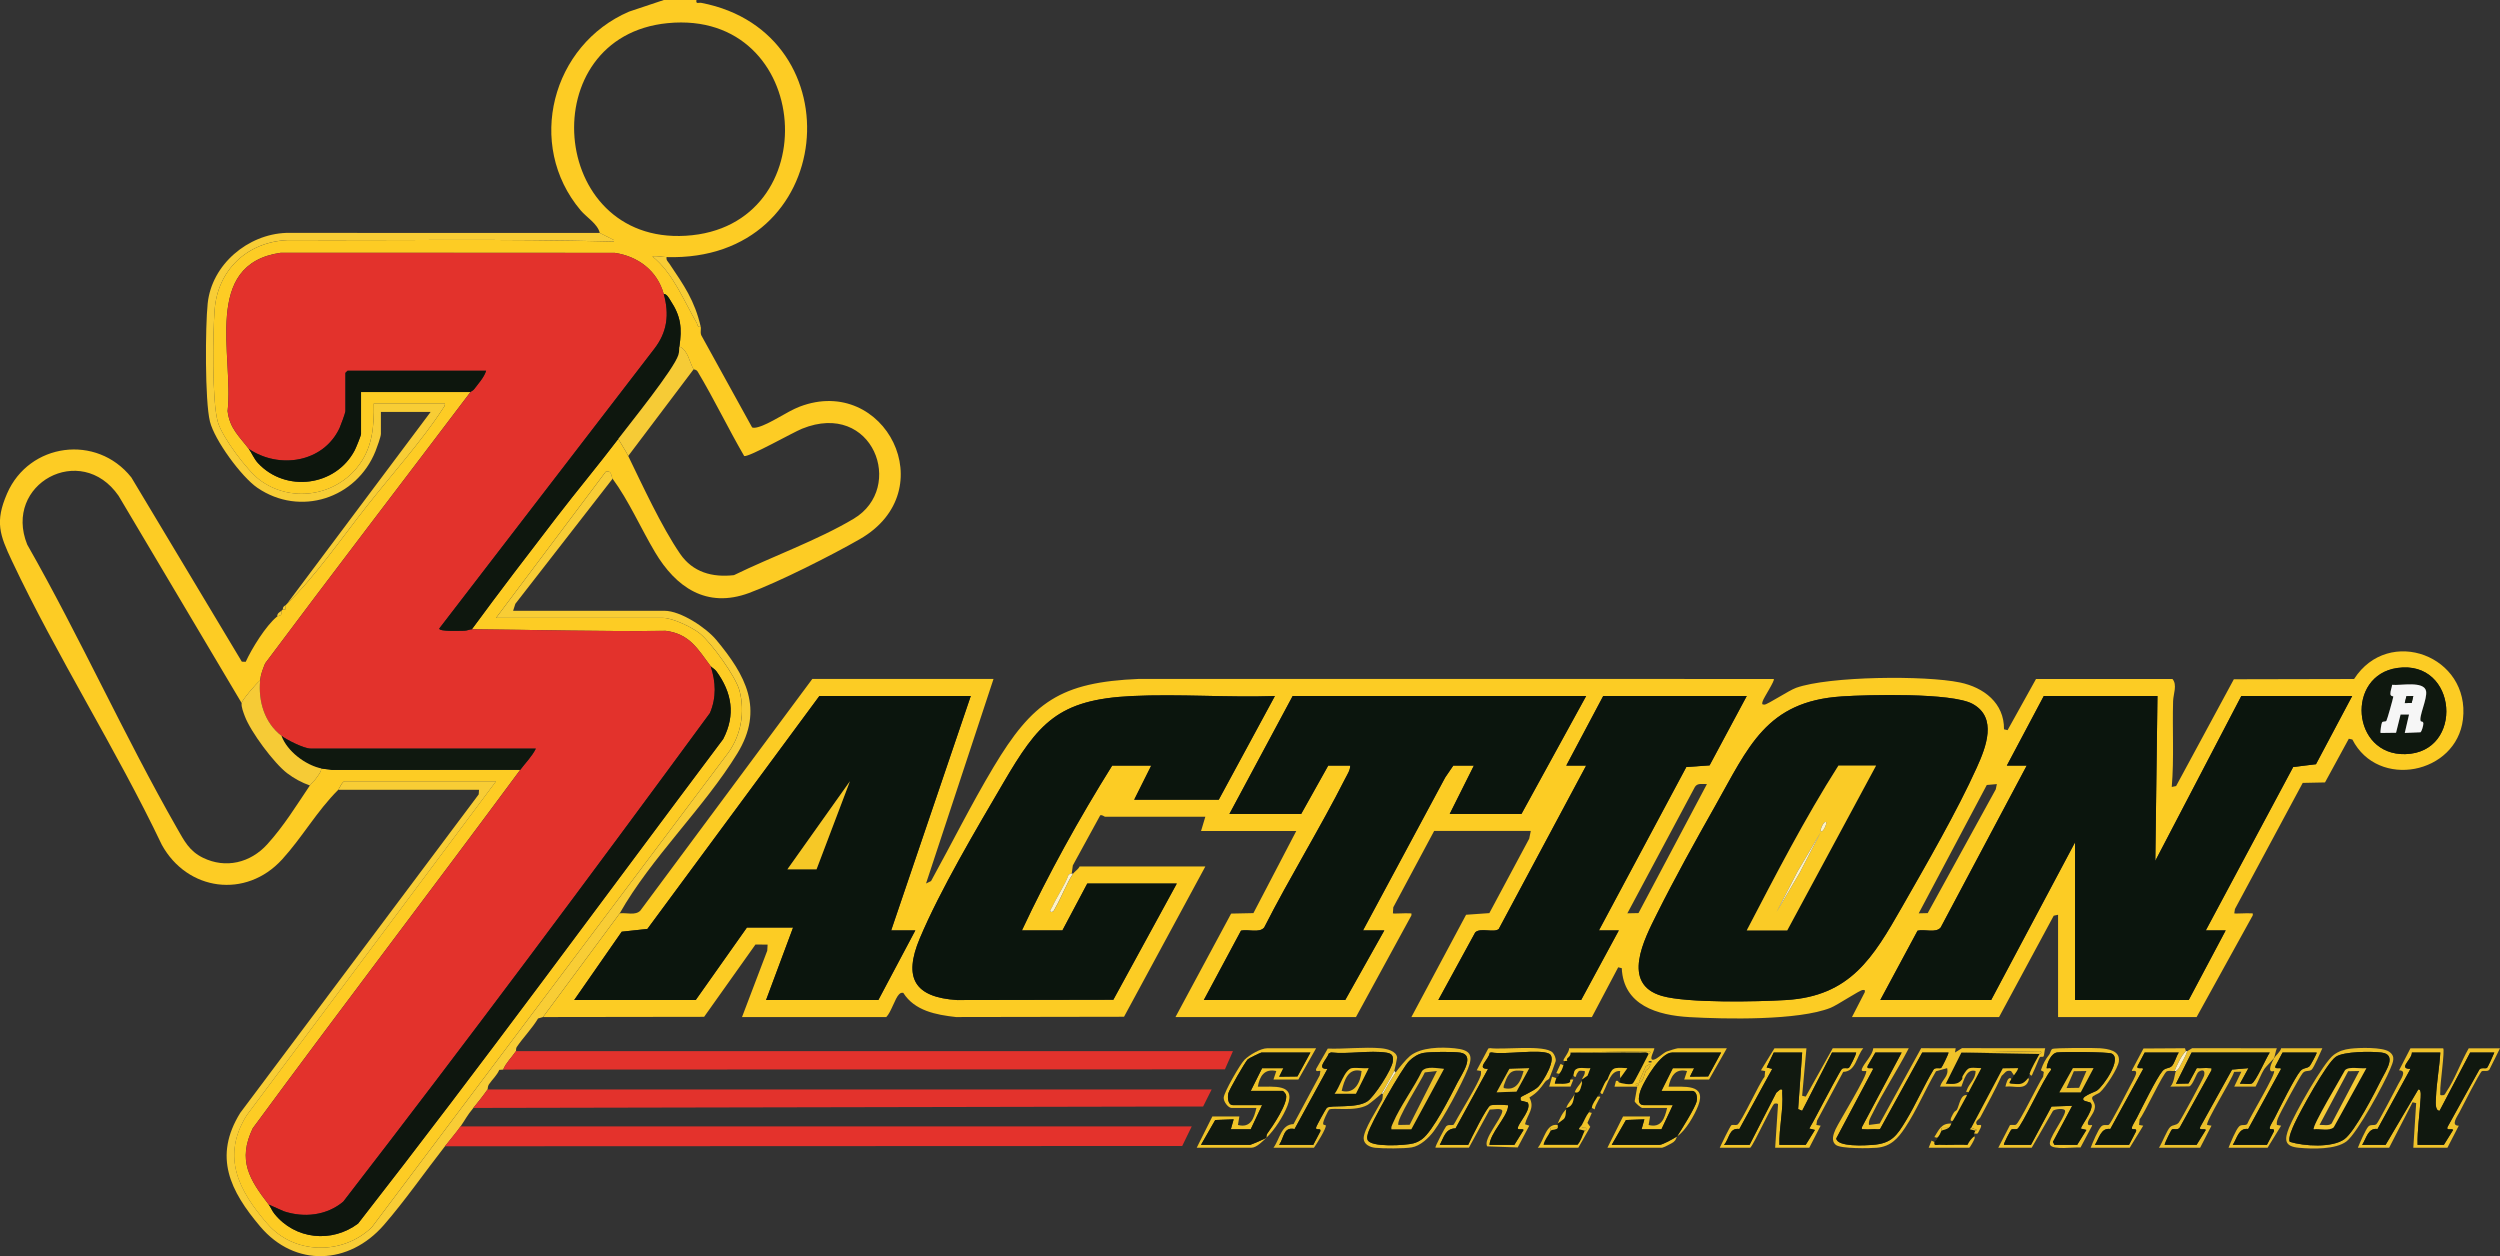
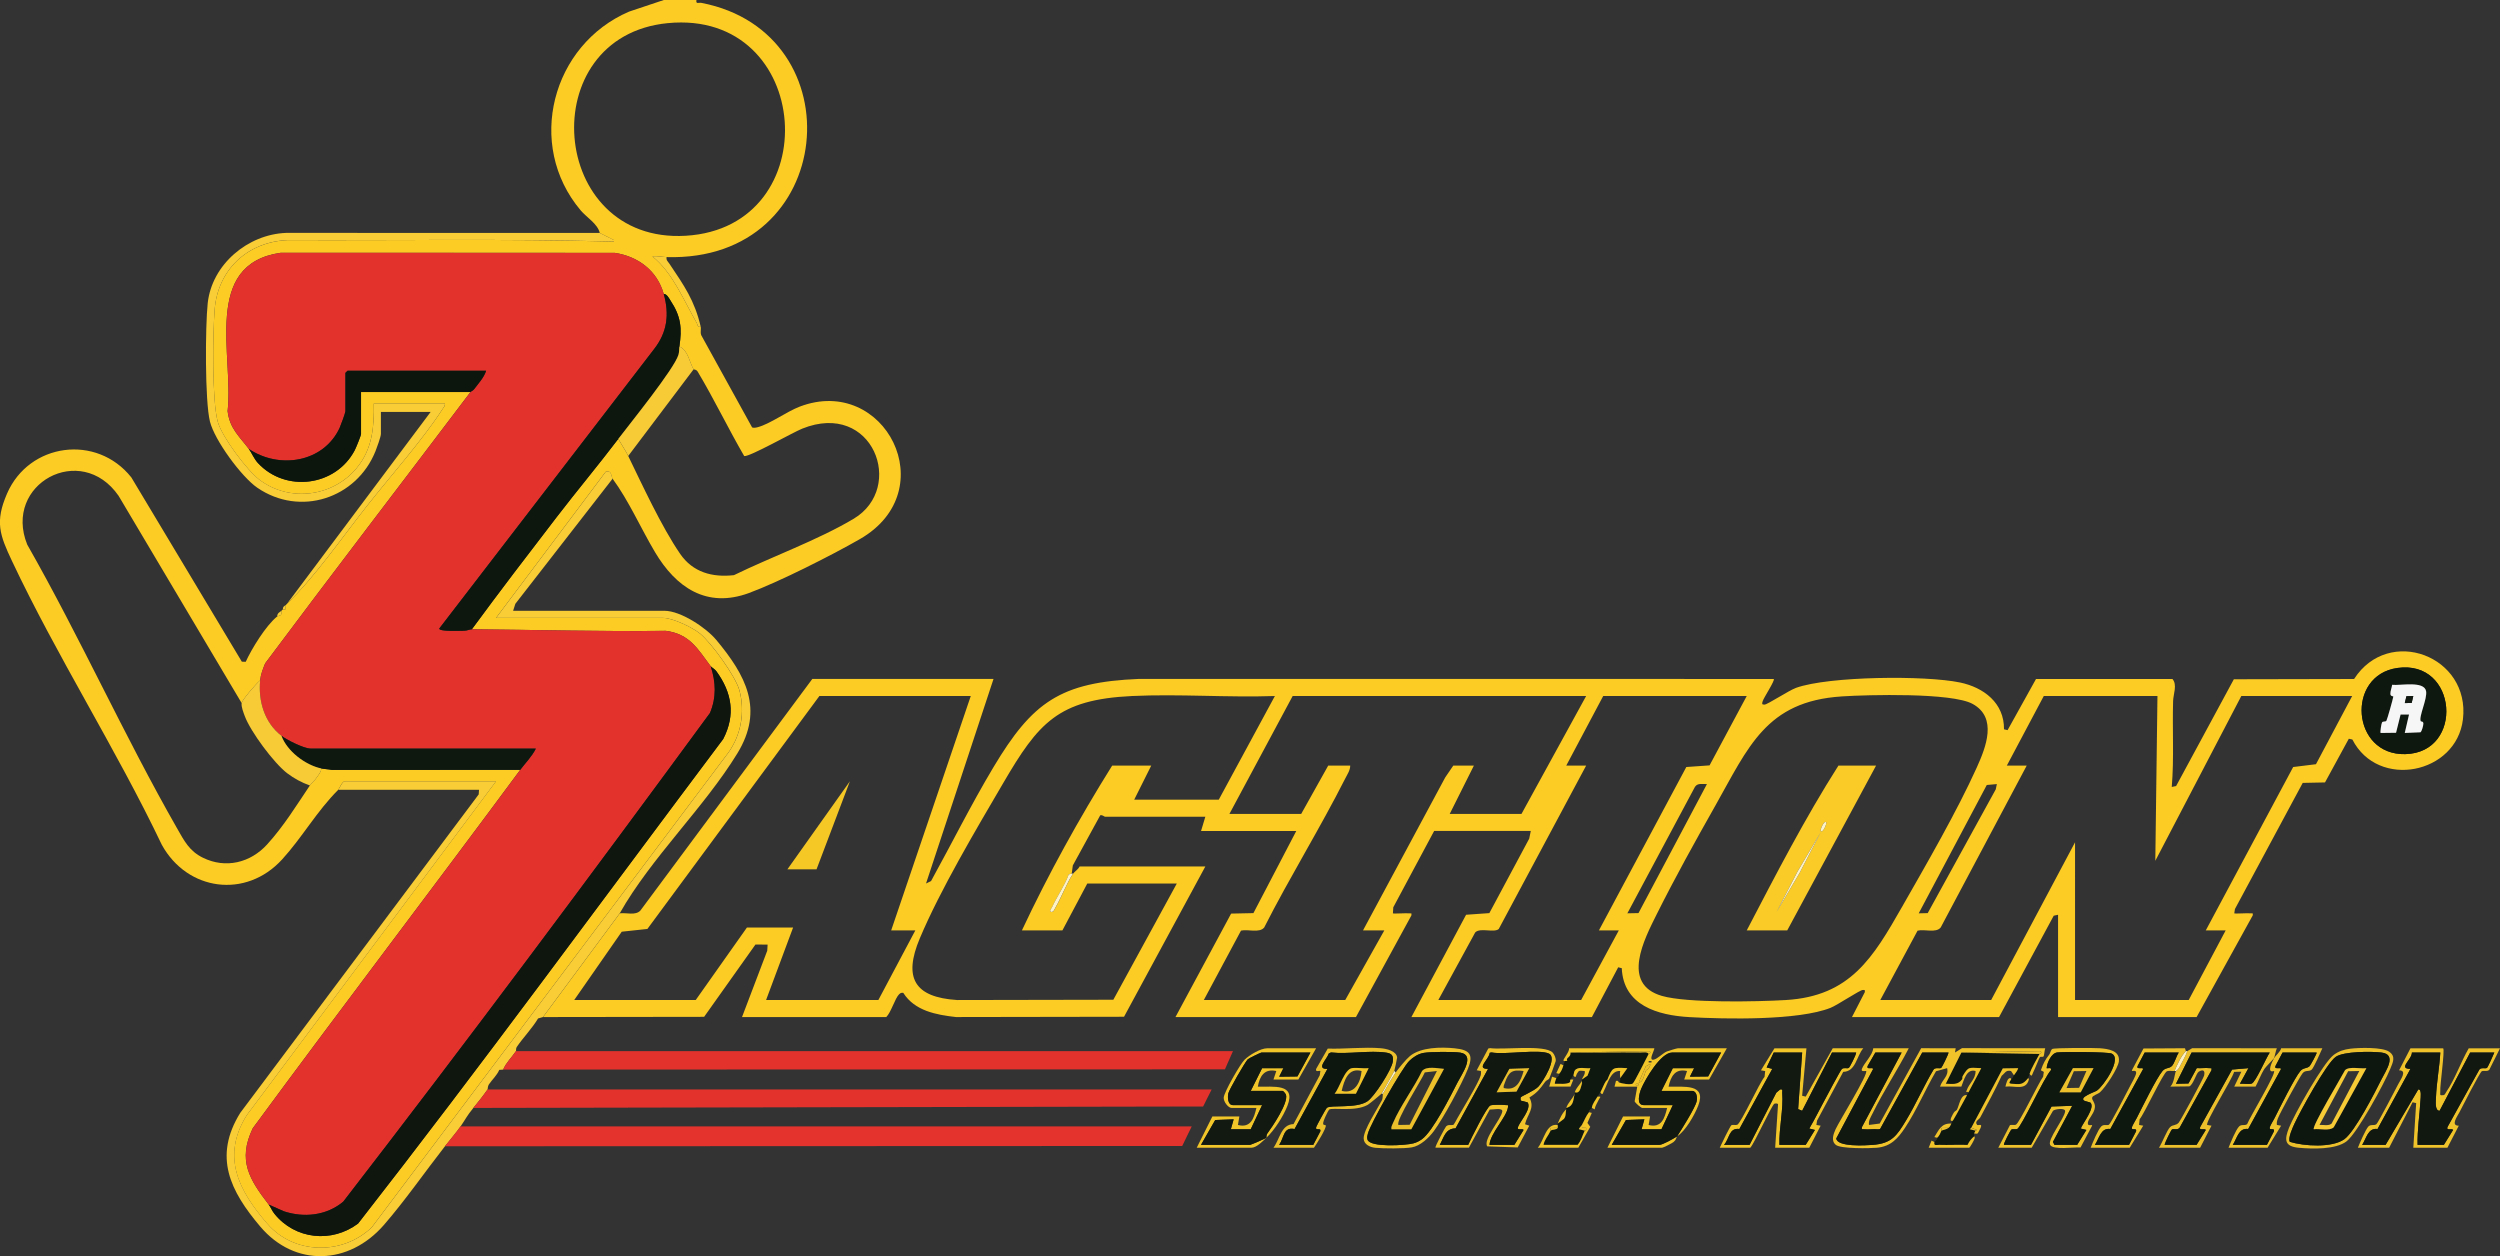
<svg xmlns="http://www.w3.org/2000/svg" id="Laag_1" version="1.1" viewBox="0 0 1758.04 883.34">
  <rect x="0" y="0" width="1758.04" height="883.34" fill="#333333" stroke="none" />
  <defs>
    <style>.st0{fill:#facb26}.st1{fill:#0e170e}.st2{fill:#fccc24}.st3{fill:#f6f6f6}.st4{fill:#fef2c7}.st5{fill:#ebc02b}.st6{fill:#e3322c}.st7{fill:#f2c528}.st8{fill:#eec22a}.st9{fill:#0f180f}.st10{fill:#0d160d}.st11{fill:#0b150d}.st12{fill:#f6cb36}.st13{fill:#f6c826}.st14{fill:#f8cd35}.st15{fill:#0e160e}.st16{fill:#111910}.st17{fill:#0e170f}.st18{fill:#f0c32a}.st19{fill:#fdcc24}.st20{fill:#e4322c}.st21{fill:#10180f}</style>
  </defs>
  <g id="_x36_KvlGM.tif">
    <g>
      <path d="M489.76 0c-.58 3.19 1.6 1.66 3.43 2.01 109.12 21.05 95.85 182.38-24.42 178.78-3.39-.1-6.7-1-9.99-.5 14.43 11.63 21.91 30.83 31.17 46.81.77 1.33.31 3.19 2.8 2.64.43 1.83-.64 4.71.78 6.72l35.34 64.05c.97.61 2.92.19 4.07-.12 8.61-2.3 20.38-11.01 29.5-14.47 59.73-22.67 101.66 59.04 42.26 93.18-19.77 11.36-56.98 30.16-77.99 37.92-29.87 11.03-51.42-4.02-66.12-28.78-10.17-17.12-18.41-36.12-29.81-51.61-1.07-1.46-.48-6.23-4.87-4.85l-77.09 102.74h117.43c6.71 0 20.58 6.65 25.96 11.01 7.98 6.45 25.21 30.24 27.8 40.14 3.94 15.02 1.17 31.04-7.88 43.66L261.41 863.09c-20.59 19.71-54.61 19.27-73.48-2.57-20.05-23.22-32.65-47.14-14.43-76.3L348.81 549.4H242.37c-1.65 0-4.12 5.61-4.5 5.99-14.94 14.84-25.31 33.44-39.47 48.96-25.48 27.93-66.78 22.2-84.64-10.33C81.68 526.75 40.15 461.74 8.47 394.59c-8.73-18.5-12.12-27.64-3.51-47.5 15.48-35.68 63-42.06 87.4-11.37l77.7 129.58 2.74.09c4.28-9.36 14.18-25.47 22.09-31.86.88-.71 3.83 0 3-4 .35-.28.62-.72 1-1 .22-.16 1.48.34 1.88-.1l.12-2.89c.33-.25.67-.68 1-1 19.36-18.63 38.5-46.32 55.93-68.46s39.32-46.6 53.43-68.47c.79-1.23 1.87-2.26 1.58-3.91h-49.97c.33 16.73-1.05 32.17-12.02 45.42-16.8 20.28-47.08 24.22-68.26 8.35-8.84-6.63-26.29-30.03-29.36-40.57-4.27-14.66-3.56-61.92-2.33-78.66 2.1-28.58 23.09-48.17 51.52-49.4 75.93.35 152.05-.97 227.85 1.02 1.12.03 1.76.3 1.51-1.02l-9.99-5.01c-1.52-6.49-9.24-10.9-13.5-15.97-38.81-46.1-20.2-116.41 34.13-139.71L466.75.02h22.99Zm-20.2 16.27c-95.04 9.25-84.02 155.3 12.69 149.52 99.98-5.97 89.7-159.49-12.69-149.52ZM174.93 315.64c2.1 2.78 3.6 6.88 6.49 10 19.45 20.95 54.7 16.38 68.01-8.96.86-1.64 4.46-10.39 4.46-11.53v-29.47h76.96c-48.08 63.57-96.72 126.94-144.4 190.8-1.58 3.95-3.11 7.66-3.52 11.97-2.59 2.03-12.65 13.67-12.99 15.98L83.4 348.68c-26.47-38.26-81.39-8.36-64.27 34.26 37.1 65.11 68.18 134.42 105.31 199.41 5 8.75 8.57 16.05 18.18 20.78 16.11 7.93 33.49 3.6 45.27-9.35S208.7 566 217.9 552.36c.94-1.39 3.21-3.32 4.43-5.08s3.71-4.65 3.56-6.9c2.24.48 5.11.52 7.46 1.04l132.46-.04c-62.32 84.27-125.98 167.58-188.08 252.03-10.9 22.64-2.21 36.18 11.18 53.62 1.38 1.79 2.38 4.42 4.02 6.47 14.55 18.15 40.33 20.82 58.86 6.93 87.34-111.96 171.42-227.01 256.75-340.72 8.86-17.03 6.13-32.73-4.83-47.73-1.15-1.57-3.3-2.62-3.98-3.52-8.92-11.86-14.62-22.68-31.59-24.86-45.39.61-91.23-.74-136.32-1.11 19.47-26.54 39.51-52.71 59.57-78.81 14.21-18.49 29.27-36.5 43.37-55.04 2.14 3.83 5.11 8.11 7 11.99 9.99 20.56 23.63 50.1 36.54 68.86 8.89 12.92 22.54 16.71 37.83 14.96 26.44-12.93 59.15-24.7 84.23-39.68 36.56-21.84 13.51-83.45-36.35-63.29-6.5 2.63-37.08 19.98-40.67 19.23-11.33-19.51-21.16-40.06-32.75-59.42-.94-1.58-2.78-1.45-2.86-1.59-2.76-4.55-3.99-13.77-9.99-15.98 1.93-12.92 1.14-21.17-6.19-32.27-1.02-1.54-2.62-4.93-4.8-4.69-4.55-16.34-17.92-26.47-34.49-28.96l-234.89-.05c-55.44 8.04-32.92 72.65-37.34 111.3 1.42 12.21 8.26 17.8 14.88 26.58Z" class="st19" />
      <path d="M435.79 642.27c4.69-.63 11.05 1.76 14.54-1.95l120.89-162.86h127.43l-47.46 143.85 3.54-1.73c14.62-26.53 28.22-53.85 43.76-79.86 27.58-46.17 47.17-60.01 102.57-62.3l446.28.05c1.05.93-7.14 13.24-7.81 15.67-.47 1.7-.75 2.45 1.34 2.35 2.21-.11 17.13-10 22.19-11.8 23.15-8.25 90.91-8.83 115.25-3.75 16.71 3.48 31.17 14.48 30.93 32.91l2.52.61 19.99-35.98h95.95c3.55 4.01.6 10.68.46 15.44-.59 20.16.74 40.42-.95 60.48l3.06-.63 40.6-75.1 84.55-.18c24.43-37.86 81.83-16.14 76.56 28.34-4.56 38.53-59.78 49.5-77.76 14.21l-2.5-.54-16.74 30.72-15.67.33-47.67 88.7-.46 3.03c.41.4 9.47-.27 11.51 0 1.38.18 1.74-.55 1.46 1.47l-39.45 71.45h-97.44v-71.92l-3.05.66-38.43 71.26h-103.44l9.01-17.48c.2-1.65.04-1.63-1.53-1.53-2.08.12-17.71 10.59-22.48 12.51-22.55 9.04-74.18 8.02-99.47 6.55-22.2-1.29-46.28-8.19-47.42-34.4l-2.51-.63-18.49 34.98H992.52l38.46-71.93 16.35-1.15 28.04-52.38 1.1-5.39h-67.96l-28.74 53.69-.25 4.24c.4.41 9.47-.27 11.52 0 1.39.18 1.73-.55 1.47 1.48l-38.97 71.44H826.61l39.14-72.75 15.67-.33 30.14-57.77H844.6l3-9.99h-70.46c-.55 0-2.15-1.62-3.46-.98l-19.26 35.22-.77 5.72-2.08.62c-2.97 8.14-8.14 15.22-11.74 23.02-.42.92-2.17 2.58-.66 3.34 1.84.15 2.29-1.75 3.02-2.98 4.14-7.03 8.16-17.8 12.47-24 1.03-1.49 3.6-2.96 4.5-4.99h88.45L790.44 715l-118.22.2c-13.89-1.57-28.99-4.32-37.03-17.02-1.41-.19-1.99.12-2.96 1.05-2.79 2.68-5.66 12.77-8.99 15.98H521.8l17.75-46.69.24-4.25-8.53-.08-36.11 50.86-113.27.16 53.97-72.92Zm1250.05-172.54c-36.29 5.2-32.27 61.52 5.58 60.59 41.67-1.02 36.92-66.69-5.58-60.59ZM682.65 489.45H576.21l-120.95 163.8-18.04 1.94-33.41 48.02h85.45l35.98-50.94h32.48l-18.99 50.94h78.96l25.99-48.94h-16.99l55.97-164.81ZM827.56 621.3H764.6l-17.49 32.96h-28.48c18.71-39.86 40.14-78.53 63.46-115.87h27.48l-11.99 23.97h59.47l39.47-72.91c-33.16 1.15-67.38-1.56-100.43 0-52.21 2.48-65.91 19-90.63 61.25-19.06 32.57-44.23 74.95-58.65 109.19-11.68 27.74-3.84 41.44 26.3 43.35l109.81-.21 44.64-81.74Zm287.84-131.85H909.02l-44.47 82.91h50.47l18.99-33.96h15.49c.02 3.18-2.04 6.18-3.48 9.01-17.93 35.43-39.04 69.4-57.02 104.83-3.37 4.09-11.45 1.03-16.3 2.19l-26.14 48.78H946l27.48-48.94h-14.99l57.8-107.55 5.67-8.32h14.49l-16.99 33.96h50.47l45.47-82.91Zm112.94 0H1127.4l-25.99 48.94h13.99l-61.45 114.88c-3.28 2.94-13.01-1.18-16.56 2.43l-25.93 47.5h100.44l26.48-48.94h-13.99l61.45-114.88 16.35-1.15 26.14-48.78Zm66.75.29c-53.15 3.43-65.54 35.59-88.92 76.95-13.75 24.32-28.54 50.99-40.98 75.91-8.89 17.82-25.55 49.36 3.52 57.75 17.82 5.14 67.13 4.08 87.14 2.89 45.33-2.7 61.31-29.79 81.58-65.3 17.07-29.89 38.69-67.26 52.66-98.2 6.46-14.31 14.71-35.07-2.92-44.74-14.62-8.02-73.44-6.47-92.09-5.27Zm222.08-.29h-79.95l-25.99 48.94h13.99l-60.5 113.84c-3.4 4.13-11.4.96-16.26 2.24l-26.19 48.73h77.96l58.97-110.87V703.2h79.95l25.99-48.94h-13.99l61.45-114.88 16.02-1.97 25.47-47.96h-77.96l-60.48 115.88 1.51-115.88Zm-316.82 61.93c-2.99.08-6.63-.95-8.46 2.02l-47.5 88.86 7.83-.16 48.13-90.73Zm203.88 0-7.09.64-47.87 90.25 6.33-.15 47.85-87.03.78-3.71Z" class="st2" />
      <path d="m430.79 336.62-68.38 87.98-1.58 4.92h106.44c11.4 0 29.28 11.88 36.45 20.51 20.56 24.72 33.81 48.68 14.84 79.7-23.3 38.12-60.58 73.34-82.77 112.55l-53.97 72.92-3.44 1.01c-4.31 7.16-10.31 13.19-15 20.05-.71 1.04-.35 2.62-.54 2.91-2.89 4.31-7.01 8.15-8.99 12.99l-2.76.21c-1.7 3.97-4.95 6.74-7.31 10.24-.89 1.32-.72 3.24-.92 3.53-2.84 4.11-6.79 9.08-9.99 12.99-4.69 5.72-5.4 7.81-8.99 12.99-2.86 4.11-7.69 9.76-10.99 13.98-13.65 17.45-28.28 38.5-43.01 55.41-24.38 28-62.45 29.89-86.89 1-21.1-24.94-33.16-49.07-14.05-79.91l167.69-223.96.24-3.25h-98.95c.38-.38 2.85-6 4.5-6h106.44L173.55 784.21c-18.21 29.16-5.62 53.08 14.43 76.3 18.87 21.85 52.88 22.28 73.48 2.57l250.72-333.76c9.05-12.62 11.82-28.64 7.88-43.66-2.59-9.9-19.82-33.68-27.8-40.14-5.38-4.36-19.26-11.01-25.96-11.01H348.87l77.09-102.74c4.39-1.39 3.8 3.39 4.87 4.85Z" class="st14" />
      <path d="M323.85 792.1h514.2l-6.7 13.77-518.5.21c3.3-4.22 8.14-9.87 10.99-13.98Z" class="st20" />
      <path d="M342.84 766.13h509.21l-6 11.98-513.2 1.01c3.2-3.9 7.15-8.88 9.99-12.99ZM362.83 739.16h504.21l-5.65 12.82-507.55.16c1.98-4.84 6.11-8.68 8.99-12.99Z" class="st6" />
      <path d="m421.79 163.81 9.99 5.01c.26 1.32-.39 1.05-1.51 1.02-75.79-1.99-151.91-.67-227.85-1.02-28.43 1.22-49.42 20.82-51.52 49.4-1.23 16.73-1.94 64 2.33 78.66 3.07 10.54 20.52 33.94 29.36 40.57 21.18 15.87 51.46 11.94 68.26-8.35 10.97-13.25 12.35-28.68 12.02-45.42h49.97c.28 1.65-.79 2.68-1.58 3.91-14.11 21.87-36.85 47.41-53.43 68.47-17.43 22.14-36.57 49.83-55.93 68.46l100.94-134.85h-34.98v15.48c0 1.92-2.87 9.82-3.82 12.17-13.37 33.24-53.01 46.23-83.04 25.7-11.18-7.64-30.1-33.44-33.36-46.57-3.61-14.55-3.28-66.88-1.59-83.07 2.86-27.42 28.27-48.67 55.3-49.61l220.42.04Z" class="st14" />
      <path d="M1159.38 741.16c-1.47 2.78-10.15 20.18-11.15 20.81-1.68 1.06-7.73.07-9.84-.84 1.17-.61.99-1.88 1-3l5-6.98c-10.39-.6-10.46-.76-13.99 7.98-.41.26-.73.6-1 1-1.64 2.48-2.59 5.49-4 7.99-.5.89-1.34 1.78-2 3-1.44 2.64-3.6 4.78-4 7.99l-1 1-1 1v1c-2.18 2.71-3.32 6.01-5 8.99-.29.51-2.44 2.66-2 2.99l4 1.01c-1.78 3.66-2.31 6.8-5 9.99h-23.99c.68-3.79 3.33-6.29 5-9.99 1.34-1.01 4.28-.47 5-2 .2-.42-.17-1.42 0-2 .09-.32-.11-.73 0-1l4.3-3.24c1.73-1.9 1.15-5.14 1.7-6.75.1-.3-.09-.69 0-1 5.75-1.46 4.75-6.42 6-9.99.1-.29-.1-.69 0-1 3.75 1.03 4.05-3.08 5-5.99.08-.24.97-.39 0-1 .03-.33-.04-.67 0-1 .04-.35-.08-.73 0-1l3.97-2.72 2.03-5.26c-3.47.44-8.7-1.39-10.93 1.59-.75 1-.63 2.65-1.06 3.4-.5.88-1.35 1.9-2 3-.44.73-.17 1.74-.24 1.8-2.42 1.91-7.74 1.02-10.75 1.19-.29-.27.66-3.23.99-3.99.14-.3.79-.61 1-1l1-1v-1c1.69-1.93 2.25-3.62 3-5.99.3-.94.67-2.05 1-3l1.74-.18c-1.32-2.37 2.7-2.25 2.25-5.81 16.48.17 33-.22 49.49-.02 1.69.02 4.44-.64 5.48 1.02ZM1434.22 741.16c-2.18 4.19-5.58 9.65-7 13.98-.33 1.01-.67 1.93-1 3-3.96 4.85-5.21 4.37-11.52 4-2.98-.18-1.22-1.68-.48-3 .56.11 1.62-2.42 2-3 1.06-1.6 2.45-3.04 3-4.98l-10.83.16-22.15 41.78-1 .99 4 1.01c-.28.66-.83 1.33-1 2-.15.58.15 1.43 0 2-2.18 1.84-3.39 3.47-4.65 6.04-6.61-.24-13.26.17-19.88-.05-1.92-.06-4.01 1.02-3.45-2l1-1 1-1v-1c1.53-1.29 2.21-3.24 3-4.99 1.77-.76 3.36-.77 5-2 1.34-1 1.3-2 2-3 .4-.58.62-1.37 1-2 3.57-5.9 6.59-12 9.99-17.98l1-2 8.99-16.98c-8.74-.22-8.78-1.56-13.02 5.51-.48.79-.12 1.83-.37 2.21-2.92 4.35-6.88 3.32-11.58 3.26l10.99-21.97 54.97 1Z" class="st9" />
      <path d="M1100.41 746.16c.02-.05-1 .13-.98-.49.05-1.25 4.3-6.12 3.97-8.5h59.97c.11 1.47-4.43 8.74-.49 8.01 2.61-.48 6.38-4.54 9.23-5.76 1.06-.45 7.11-2.25 7.75-2.25h34.48l-12.49 21.98h-17.49l2-5.99c-8.39-2.02-11.47 3.91-12.99 10.98 10.74.29 26.91-2.27 20.85 13.36-2.65 6.85-8.98 17.83-14.86 21.6 2.99-4.6 12.88-20.35 13.77-24.7.56-2.71.05-7.26-3.28-7.26h-21.49l8-15.98h14.99l-3 5.98 12.83-.15 9.15-16.82h-34.48c-7.95 0-18.87 18.71-21.66 25.3-1.34 3.15-3.84 11.66 1.68 11.66h20.49l-8 16.98h-13.99l1.99-6.99-12.98.5-10 17.47h33.48c2.38 0 10.06-4.43 12.49-5.99-.85 1.31-.35 2.19-2.49 4-1.01.85-7.21 3.99-8.01 3.99h-38.48l10.99-21.98h18.99l-1 5.99c8.96 2.29 11.26-4.64 12.99-11.98h-17.49c-.85 0-5.01-3.47-5.35-4.72l1.85-10.26h-15.99l1-4c1.82-.56 1.75.89 1.99.99 2.1.91 8.15 1.9 9.84.84 1-.63 9.68-18.03 11.15-20.81.13-.25 2.39-.77.5-2l-55.47 1c.45 3.56-3.58 3.44-2.25 5.81l-1.74.18Zm60.96.01h-1.99v.98h1.99v-.98Zm-2.43 5.57c.7-1.17 1.87-1.92 1.43-3.58l-3.03 1.72-4.95 11.26c3.27.22 3.95-6.03 5.08-8.19.41-.78 1.31-.93 1.48-1.21Zm-6.57 10.41h-1.99v.98h1.99v-.98Z" class="st7" />
      <path d="M1718.06 737.17c1.34 1.34-2.35 25.97-2.01 30.48.11 1.51-.76 2.88 1.52 2.5 1.69.21 1.98-1.26 2.7-2.3 5.97-8.72 10.39-21.33 15.78-30.67h21.99l-7.47 15c-1.29 1.69-4.18.44-5.35 1.15-1.4.85-13.83 25.14-15.68 28.78-1.51 2.95-6.45 9.51-.48 9.5l-7.99 15.49h-23.99l2.01-31.38-2.52-.6-16.49 31.98h-21.99c1.26-3.1 5.56-13.16 7.47-15.01 1.74-1.68 4.04-.23 5.62-1.62 1.21-1.06 13.56-24.67 15.41-28.3 1.51-2.95 6.45-9.51.48-9.5l7.99-15.49h22.99Zm-2 2.99h-19.99c.2 4.8-10.08 11.48-1 11.48l-23.15 42.29c-6.74-.98-7.8 6.6-10.82 11.16h16.49l22.98-38.97c2.53-.48 1.63 6.06 1.55 7.54-.61 10.44-2.28 20.92-2.04 31.42h18.49l6.49-10.49c-.76-1.37-4.83.82-3.98-1.97l22.45-40.49c1.29-1.69 4.18-.44 5.35-1.15.51-.31 4.56-9.21 5.17-10.82h-16.99l-21.5 40.96c-3.53-.01-2.62-7.04-2.53-9.55.38-10.16 2.46-21.17 3.04-31.42Z" class="st18" />
      <path d="m1270.31 737.17-3.01 33.39 2.51.59 18.99-33.98h21.49c-4.85 5.61-5.15 16.33-14.1 16.59l-18.42 34.3-.46 3.04 3 .5-7.99 15.49h-23.99l2.01-30.39c.06-.94-2.02-.75-2.51-.59-1.69.53-13.94 27.7-16.99 30.99h-21.49c.93-2.19 7.4-15.35 8.16-15.81.93-.56 2.91.11 4.13-.33 2.61-.95 15.65-29.62 19.23-33.75l.43-4.02-2.97-.52 9.49-15.49h22.49Zm-3 2.99h-19.99l-4.99 10.49 3.98.99-23.15 42.29c-7.43-1.01-6.85 6.81-10.82 11.16h17.99l18.78-36.66 2.7-2.3c2.29-.38 1.39.99 1.5 2.49.89 11.45-2.36 24.82-2 36.48h18.49l6.49-10.49-3.98-.99c3.51-5.92 6.54-12.11 9.82-18.16 1.74-3.21 12.03-22.78 13.06-23.66 1.62-1.4 3.47-.06 4.91-.84.63-.35 5.1-9.02 5.2-10.79h-16.99l-21.01 40.96-2.81-1.18 2.83-39.78Z" class="st7" />
      <path d="m1538.16 739.16 3.45-2.07 59.51.08c-.67 1.28-1.66 6.46-1.99 6.99-.41.65-5.94 6.2-6.84 7.6-2.27 3.58-4.1 8.53-6.15 12.37h-14.99l5.01-10.48-5.11.11c-1.19 4.96-20.58 35.67-18.89 37.34l3 .5-7.99 15.49h-28.98c2.27-3.14 5.54-12.33 7.93-14.55 1.93-1.79 4.01-.88 5.96-3.04 1.41-1.57 17.45-31.22 17.87-33.08.79-3.44-.48-4.74-3.79-2.78-1.72 1.02-3.9 9.39-6.65 10.33l-13.33.16c2.78-2.68 2.97-8.79 4-10.98.08-.18 1.57-1.01 2.19-2.26 1.95-3.9 4.37-7.62 5.8-11.73Zm57.97 1h-54.97l-10.99 21.97 8.79-.21 5.87-10.82c2.83.27 6.12-.32 8.84.04 1.39.18 1.73-.55 1.47 1.48l-22.45 40.49c-1.29 1.69-4.18.44-5.35 1.15-.51.31-4.92 9.17-5.17 10.82h22.49l6.49-10.49c-.6-1.28-5.04.69-3.98-1.98l22.46-40.48 11.51-.98-6 10.97c2.5-.31 6.06.62 8.33-.16 2.67-.91 10.3-18.46 12.66-21.81Z" class="st5" />
      <path d="m1405.24 807.09 8.16-15.81c.93-.56 2.91.11 4.13-.33 2.46-.89 16.05-29.55 19.22-33.77l.51-3.39-2.1-1.15c1.73-4.9 3.02-7.37 5.91-11.07.82-1.05.99-3.21 2.13-3.91 1.43-.88 29.57-.83 33.54-.52 5.58.44 14.29 1.59 13.28 9.26-.65 4.97-9.36 18.27-13.31 21.74-1.43 1.26-5.02 2.15-5.45 3.63-.5 1.72 2.15 3.51 1.94 6.72-.29 4.45-4.73 8.15-5 11.13s3.34.69 3.01 1.99l-8.15 15.33c-4.36-.4-19.45 1.95-21.38-1.85s9.78-18.16 10.56-23.47c.41-2.81-7.23-1.71-8.52-.51l-14.98 25.98h-23.49Zm3.99-2h18.99l14.48-26.98 14.52-.48-13.57 25.42 1.07 2.04h15.99l6.49-10.49-3.98-.99c1.45-3.82 10.39-14.85 6.76-18.25l-4.12-1.23c-4.38-2.43 7.23-6.19 8.67-7.17 4.69-3.19 17.98-22.54 10.43-26.06-2.55-1.19-33.81-1.34-38.3-.8-4.11.5-7.11 7.15-7.44 11.05.4.42 3.89-1.02 2.99 1.49-4.48 4.61-20.93 40.29-23.68 41.3-1.19.44-2.99-.21-4.08.39-.52.29-5.81 10.23-5.21 10.77Z" class="st8" />
      <path d="M1009.46 807.09c-.63-.56 6.86-14.42 7.47-15.01 1.71-1.65 3.93-.43 5.31-1.2.24-.13 2.24-3.89 2.73-4.76 3.62-6.4 14.5-24.11 16.24-29.72.33-1.07.32-2.15.22-3.25l-2.98-.51 8.15-15.33 1.3-.24c8.72 1.32 38.45-2.67 43.96 3.12 1.27 1.34 2.42 4.12 2.15 5.98-.09.65-4.21 11.69-4.55 12.25-.5.83-2.1 1.23-2.88 2.32-3.61 5.03-5.56 7.62-11.08 11.03 4.12 7.77-1.4 11.57-3.09 18.81l3.01 1-8.15 15.33-21.4-.77c-3.26-4.6 9.78-19.09 10.57-24.55.42-2.89-6.95-1.17-8.84-1.33l-14.65 26.81h-23.49Zm3-2h19.99c1.91-4.2 13.15-27.01 15.68-27.78 1.8-.54 8.73-.49 10.82-.2 1.32.18 1.79-.53 1.49 1.5-1.07 7.27-12.45 18.26-13 26.47h17.49l6.49-10.49c-.76-1.37-4.83.82-3.98-1.97 1.1-3.57 9.77-12.89 6.85-17.37l-4.22-1.13c-1.07.15-.83-2.09-.64-2.5.32-.71 9.72-4.6 12.43-7.55 3.28-3.57 13.63-20.23 7.32-23.18-7.05-3.3-31.23 1-40.28-.81l-1.3.23c-.34 4.6-10.03 11.41-1.16 11.32l-22.87 41.85c-7.24.15-8.1 6.26-11.1 11.6Z" class="st18" />
      <path d="M980.48 753.15c-.4 1-8.42 15.27-8.99 15.98-.4.49-8.51 7.15-9.67 7.81-8.89 5.05-24.6 1.72-27.15 3.34-.47.3-4.77 8.71-4.2 10.2.15.68 1.69.65 1.79.84.87 1.69-6.56 13.43-8.25 15.77h-28.48c4.44-5.97 5.34-16.4 14.1-16.6l18.42-34.31.46-3.03c-.45-.48-3.73 1.12-2.99-1.48l8.18-14.29c12.01.39 25.46-1.25 37.31-.25 3.87.33 10.99 1.86 11.48 6.55.05.48-1.82 8.97-2.02 9.46Zm-80.96 51.94h23.99l4.98-9.51c.77-2.92-3.68-.03-2.95-2.93.24-.97 6.87-13.03 7.45-13.54 2.66-2.38 20.39.67 28.45-4.53 4.99-3.22 17.24-22.42 18-28 .55-4-.49-5.72-4.53-6.34-11.61-1.78-26.9 1.24-38.94-.14l-1.56.72c-1.14 4-9.3 11.14-.91 10.83l-23.13 42.3c-7.96-1.65-7.2 5.87-10.84 11.15Z" class="st5" />
      <path d="M1529.17 753.15c-1.65.1-3.8-.39-5.32.16-2.57.93-15.77 29.63-19.22 33.75l-.43 4.02 2.97.52-9.49 15.49h-27.48c1.4-3.51 5.11-12.68 7.47-15 1.75-1.72 4.13-.41 5.35-1.15 1.31-.79 12.93-23.36 14.68-26.78 1.1-2.14 4.31-7.65 4.48-9.52.27-2.89-3.33-.68-3-1.98l8.15-15.33 29.19-.18.63 2.02c-3.47 3.58-6.03 9.36-8 13.98Zm2.99-12.99h-23.99l-4.99 9.51c-1.06 2.66 3.38.69 3.98 1.98l-23.15 42.29c-6.74-.99-7.81 6.6-10.83 11.16h23.99l4.96-9.54c.74-2.92-3.66.01-2.92-2.9.29-1.16 2.63-4.98 3.44-6.56 3.63-7.11 13.81-27.93 18.03-32.92 2.14-2.53 4.51-1.56 6.54-3.45 1.9-1.78 3.2-7.2 4.94-9.55ZM1599.13 744.16c.96-1.74 4.53-4.6 5-6.99h28.98c-1.14 2.63-6.08 13.8-7.48 15-2.01 1.73-4.38.04-6.42 2.57-2.1 2.6-16.03 28.18-17.32 31.64-.59 1.58-1.03 2.99-.75 4.7l2.98.52-9.49 15.49h-27.48c1.39-3.49 5.12-12.7 7.47-15 1.74-1.7 4.03-.21 5.62-1.62 1.81-4.71 20.51-35.57 18.89-37.31-5.58 1.79-1.23-6.76 0-8.99Zm29.98-4h-23.99l-4.99 9.51c-1.06 2.66 3.38.69 3.98 1.98l-23.15 42.29c-6.74-.99-7.81 6.6-10.83 11.16h23.99l4.96-9.54c.74-2.92-3.66.01-2.92-2.9.29-1.16 2.63-4.98 3.44-6.56 3.53-6.92 13.99-28.14 18.03-32.92 2.14-2.53 4.52-1.56 6.54-3.45.55-.51 5.34-9.2 4.94-9.55ZM981.48 754.15c1.87-2.74 7.46-9.43 9.99-11.5 7.7-6.31 21.86-6.44 31.48-5.47 10.8 1.08 13.29 4.5 9.36 14.33-4.26 10.65-17.26 34.81-24.02 43.92-3.54 4.77-9.51 10.42-15.55 11.43-5.37.9-20.21.88-25.77.26-3.63-.4-7.87-2.32-8.02-6.5-.21-5.86 9.68-20.86 12.77-26.79.91-1.75.51-4.19.78-4.69 2.05-3.84 6.44-11.24 8.99-14.98Zm19.72-13.75c-3.88.65-7.52 3.02-10.26 5.73-5.07 5.02-27.17 44.09-29 50.94-.39 1.46-.84 2.8-.3 4.32 1.71 5.72 27.15 4.07 32.26 2.64 2.38-.66 4.06-1.52 6.05-2.94 7.59-5.42 20.22-30.59 25.01-39.93 3.06-5.97 12.66-19.26 1.92-20.94-4.82-.75-20.84-.63-25.69.18Z" class="st8" />
      <path d="M1652.87 737.45c6.14-.74 22.48-1.2 27.27 2.16s2.56 7.48.79 11.9c-4 9.99-23.22 45.3-30.81 51.11-7.64 5.85-24.04 5.38-33.54 4.51-10.25-.94-10.22-5.66-6.94-14.01 3.74-9.54 24.23-46.06 31.55-51.37 3.68-2.67 7.16-3.75 11.69-4.3Zm-42.61 65.51c9.94 3.05 29.65 4.36 38.33-1.87 7.39-5.31 21.36-32.59 26.01-41.93 3.03-6.08 11.39-17.67 0-19.02-7.1-.84-26.37-.84-32.01 3.01-6.56 4.48-25.01 38.23-29.02 46.91-1.25 2.7-4.87 10.46-3.31 12.89Z" class="st5" />
      <path d="M890.53 800.1c-2.35 2.19-6.82 6.99-10.49 6.99h-38.48l10.99-21.98h18.99l-1 5.99c8.96 2.29 11.26-4.64 12.99-11.98h-17.49c-2.26 0-5.8-4.46-5.5-7.39.4-4 11.42-23.21 14.6-26.46s11.35-8.1 15.88-8.1h34.48l-12.49 21.98h-17.49l2-5.99c-8.31-1.9-11.75 3.65-12.99 10.98 10.83.33 27-2.5 20.85 13.36-2.85 7.37-9.16 17.3-14.86 22.6.11-.12-.12-1.92.58-2.87 3.72-5.07 14.97-21.63 13.22-27.38-.22-.74-1.92-2.71-2.31-2.71h-22.49l8-15.98h14.99l-2.99 5.99 12.83-.16 9.15-16.82h-34.48c-.53 0-8.92 4.11-9.54 4.71-1.86 1.81-13.2 21.57-13.72 23.98-.6 2.84-.4 8.27 3.27 8.27h20.49l-8 16.98h-13.99l1.99-6.99-12.98.5-10 17.47h34.48c.63 0 11.06-4.54 11.49-4.99Z" class="st7" />
      <path d="M468.77 180.8c-.44 2.24.92 3.08 1.92 4.57 10.34 15.39 17.78 25.91 22.06 44.38-2.49.55-2.03-1.31-2.8-2.64-9.26-15.97-16.74-35.18-31.17-46.81 3.29-.49 6.6.4 9.99.5Z" class="st14" />
      <path d="m1386.25 793.1 22.15-41.78 10.83-.16c-.55 1.94-1.94 3.38-3 4.98l-2.03-2.97c-3.67-.94-4.27 1.53-6.59 3.33-4.64 9.96-9.88 19.66-15.09 29.34-.73 1.35-4.24 2.71-2.2 5.18.73.88 5.05-2.11 1.45 4.12-1.11 1.92-.58 2.42-3.53 1.94.17-.67.72-1.34 1-2 .03-.07 1.03-.11.98-.49l-3.98-1.51Z" class="st18" />
      <path d="m1117.4 782.12 1.99.49-3.09 7.05 2 2.76-8.39 14.67h-28.48c4.42-5.1 5.63-17.35 13.99-15.98-.17.57.2 1.58 0 2l-4.94.09c-.35.59.11 1.54-.06 1.91-1.67 3.7-4.32 6.2-5 9.99h23.99c2.68-3.19 3.21-6.33 5-9.99.11-.22.91-.21.99-.5v-1.49l-2.86-.1-.13-1.9c1.68-2.98 2.82-6.28 5-8.99Z" class="st7" />
      <path d="M1388.25 799.1c-.02.08.72.15.29 1.61-.3 1.03-3.24 6.38-3.78 6.38h-28.48l2.02-5 1.98 1.01c-.56 3.02 1.53 1.93 3.45 2 6.61.22 13.26-.19 19.88.05 1.27-2.58 2.47-4.2 4.65-6.04Z" class="st18" />
      <path d="M753.61 614.31h1c-4.3 6.2-8.32 16.97-12.47 24-.73 1.23-1.17 3.13-3.02 2.98-1.51-.76.24-2.42.66-3.34 3.6-7.8 8.78-14.88 11.74-23.02l2.08-.62Z" class="st4" />
      <path d="M1130.39 759.14c3.53-8.74 3.6-8.58 13.99-7.98l-5 6.98c.01-1.32-.5-3.34 0-4.99-6.81-.53-8.71 8.79-11.51 14.01-.59 1.1-.8 3.8-2.48.97 1.41-2.51 2.36-5.51 4-7.99.36-.26.83-.59 1-1ZM1094.41 758.14c-.34.76-1.29 3.72-.99 3.99 3.01-.18 8.33.72 10.75-1.19.07-.06-.2-1.07.24-1.8h2l-2 4.99h-14.99l2.01-6.99 2.99 1Z" class="st7" />
      <path d="M1414.23 759.14c-.74 1.31-2.51 2.82.48 3 6.3.38 7.55.85 11.52-4-.02.05.65.39.49 1.04-2.09 8.11-10.06 4.08-16.47 4.95.48-2.08 1.49-6.31 3.48-5.98.68.11.46.98.51.99Z" class="st18" />
      <path d="M1106.41 756.15c.43-.74.31-2.4 1.06-3.4 2.23-2.98 7.46-1.15 10.93-1.59l-2.03 5.26-3.97 2.72c.6-1.9 2.52-3.56 1.99-5.99-4.3-.26-3.74-.71-5.53 1.96-.53.8-.58 3.98-2.46 1.03Z" class="st7" />
      <path d="M1383.25 770.13c-3.4 5.98-6.42 12.08-9.99 17.98-3.71 1.21.46-5.25.72-5.73.59-1.07 1.72-1.19 2.2-2.06 1.54-2.83 2.54-11.06 7.08-10.19Z" class="st18" />
      <path d="M981.48 754.15c-2.55 3.74-6.94 11.14-8.99 14.98h-1c.58-.71 8.59-14.98 8.99-15.98l1 1ZM1538.16 739.16c-1.43 4.11-3.85 7.83-5.8 11.73-.62 1.25-2.11 2.08-2.19 2.26h-1c1.96-4.62 4.52-10.4 8-13.98h1Z" class="st4" />
      <path d="M1372.25 790.11c-.69 1-.66 1.99-2 3l-4.94.09c-.35.59.11 1.54-.06 1.91-.78 1.76-1.47 3.7-3 4.99l-1.99-.49c3.29-5.18 4.85-9.84 11.99-9.5Z" class="st18" />
      <path d="M1101.41 780.12c-.55 1.61.03 4.86-1.7 6.75l-4.3 3.24c1.33-3.23 3.38-7.86 6-9.99ZM1123.4 771.13c3.32-.26 1.6.56.81 2.31-.99 2.2-2.48 4.23-2.83 6.69l-1.98-1.01c.4-3.21 2.56-5.35 4-7.99ZM1101.41 779.12c1.08-3.49 4.47-6.49 6-9.99-1.25 3.57-.25 8.53-6 9.99ZM1112.4 761.14v1c-.94 2.91-1.25 7.02-5 5.99 1.06-3.37 3.44-5.06 5-7.99-.04.33.03.67 0 1ZM1099.41 749.15c-.75 2.37-1.31 4.07-3 5.99l-1.99-.49 3-6.5 1.99 1Z" class="st7" />
      <path d="M194.92 433.51c.08-2.43 1.54-2.83 3-4 .84 4-2.12 3.29-3 4ZM200.92 425.52l-.12 2.89c-.39.44-1.65-.06-1.88.1-.1-1.91.85-2.13 2-3Z" class="st14" />
      <path d="M1384.25 768.13c-1.59-1.01-2.05.97-1.14-1.63 1.67-4.77 6.23-7.73 6.13-13.35-6.31-1.82-8.07 6.2-9.99 10.98h-14.99c1.58-5.17 6.37-7.35 4.99-12.99l-7.81 2.18c-7.47 12.66-13.66 27.52-21.75 39.69-5.03 7.56-10 13.23-19.86 14.11-5.25.47-25.4.75-28.8-1.99-3.6-2.89-1.75-7.57-.22-11.04 2.16-4.9 23.28-39.07 21.49-40.95-1.23-.06-3.77.67-2.99-1.49 1.44-3.99 7.51-9.54 7.98-14.5h24.99c-8.01 15.46-17.84 30.3-25.5 45.93-1.28 2.62-2.94 4.9-2.48 8l7.51-.98 29.18-52.97 24.28.02-.49 3 4.94-3.08 58.51.08c-.5 1.24-.71 5.33-1.22 5.82-.43.41-2.01-.07-2.5.37-.44.39-3.71 8.83-4.79 10.82-.59 1.1-.79 3.8-2.48.97 1.41-4.33 4.81-9.8 7-13.98.13-.24 2.38-.77.5-2l-55.47 1-10.99 21.97c4.7.06 8.66 1.09 11.58-3.26.25-.38-.1-1.42.37-2.21 4.24-7.06 4.28-5.73 13.02-5.51l-8.99 16.98Zm-46.98-27.97h-18.49l-5.47 9.52c-.83 2.8 3.19.58 3.97 1.96l-25.99 48.92c.62 6.17 20.66 4.93 25.54 4.56 13.6-1.01 17.16-6.69 23.61-17.35 6.86-11.34 12.44-24.21 19.29-35.65 1.29-1.69 4.18-.44 5.35-1.15.51-.31 4.92-9.17 5.17-10.82h-18.49l-29.64 53.78-1.3.24c-3.22-.41-6.94.34-10.05-.07-1.38-.18-1.74.55-1.46-1.47l27.96-52.47Z" class="st18" />
      <path d="m1117.4 781.12 1-1-1 1ZM1095.41 757.14c.2-.36.71-.66 1-1l-1 1Z" class="st7" />
      <path d="m1361.26 802.09 1-1-1 1Z" class="st18" />
      <path d="M466.77 206.77c3.99 14.31 2.47 26.81-6.77 38.68L308.88 442.01c-.05 2.32 15 1.51 17.52 1.54 2.01.02 3.97-1.05 5.45-1.04 45.08.37 90.92 1.71 136.32 1.11 16.97 2.19 22.67 13 31.59 24.86 3.65 11.16 4.13 21.93-.51 32.95-84.66 115.32-170.44 230.44-257.86 343.6-11.66 9.76-27.49 11.49-41.73 6.79l-10.72-4.77c-13.39-17.44-22.08-30.98-11.18-53.62 62.1-84.45 125.76-167.76 188.08-252.03 3.65-4.94 8.23-9.37 10.99-14.98H218.42c-4.59 0-16.62-6.01-20.49-8.99-11.96-9.21-16.38-24.36-14.99-38.96.41-4.31 1.94-8.02 3.52-11.97 47.68-63.87 96.32-127.23 144.4-190.8.36-.48 1.8-.99 2.51-1.94 2.98-3.98 7.1-8.36 8.48-13.05h-97.44l-1.5 1.5v26.97c0 1.13-3.32 10.16-4.12 11.86-11.43 24.35-42.57 29.06-63.84 14.61-6.63-8.77-13.46-14.37-14.88-26.58 4.41-38.65-18.1-103.27 37.34-111.3l234.89.05c16.57 2.49 29.94 12.62 34.49 28.96Z" class="st6" />
      <path d="m188.93 847.04 10.72 4.77c14.24 4.7 30.07 2.97 41.73-6.79 87.42-113.16 173.2-228.28 257.86-343.6 4.64-11.01 4.16-21.79.51-32.95.67.9 2.83 1.95 3.98 3.52 10.96 15 13.69 30.71 4.83 47.73-85.33 113.71-169.4 228.77-256.75 340.72-18.53 13.88-44.31 11.22-58.86-6.93-1.65-2.05-2.64-4.68-4.02-6.47Z" class="st15" />
      <path d="M466.77 206.77c2.18-.24 3.79 3.15 4.8 4.69 7.33 11.1 8.13 19.35 6.19 32.27-.29 1.95 0 3.52-.68 5.8-3.02 9.97-33.94 48.14-42.29 59.13-14.1 18.54-29.16 36.55-43.37 55.04-20.06 26.1-40.1 52.27-59.57 78.81-1.47-.01-3.44 1.06-5.45 1.04-2.52-.03-17.57.78-17.52-1.54L460 245.45c9.24-11.87 10.76-24.36 6.77-38.68Z" class="st1" />
      <path d="M174.93 315.64c21.27 14.45 52.41 9.74 63.84-14.61.8-1.7 4.12-10.74 4.12-11.86V262.2l1.5-1.5h97.44c-1.38 4.68-5.51 9.07-8.48 13.05-.71.95-2.15 1.46-2.51 1.94h-76.96v29.47c0 1.14-3.6 9.89-4.46 11.53-13.31 25.33-48.57 29.91-68.01 8.96-2.89-3.12-4.39-7.22-6.49-10Z" class="st10" />
      <path d="M197.92 517.42c3.87 2.98 15.89 8.99 20.49 8.99h158.41c-2.77 5.61-7.34 10.04-10.99 14.98l-132.46.04c-2.35-.52-5.22-.56-7.46-1.04-11.16-2.38-24.01-12.09-27.98-22.97Z" class="st9" />
      <path d="M182.93 478.46c-1.39 14.59 3.04 29.75 14.99 38.96 3.97 10.88 16.83 20.59 27.98 22.97.15 2.26-2.29 5.06-3.56 6.9s-3.5 3.69-4.43 5.08c-5.69-2-11.1-4.93-15.91-8.58-9.27-7.03-25.73-29.13-29.83-40.11-.94-2.53-2.62-6.64-2.24-9.25.34-2.31 10.4-13.95 12.99-15.98ZM487.76 259.71l-45.97 60.93c-1.88-3.87-4.85-8.15-7-11.99 8.35-10.99 39.27-49.16 42.29-59.13.69-2.28.39-3.84.68-5.8 6 2.21 7.23 11.44 9.99 15.98Z" class="st12" />
-       <path d="m1517.17 489.45-1.51 115.88 60.48-115.88h77.96l-25.47 47.96-16.02 1.97-61.45 114.88h13.99l-25.99 48.94h-79.95V592.33l-58.97 110.87h-77.96l26.19-48.73c4.86-1.28 12.86 1.89 16.26-2.24l60.5-113.84h-13.99l25.99-48.94h79.95ZM1295.09 489.74c18.65-1.2 77.47-2.75 92.09 5.27 17.63 9.67 9.38 30.43 2.92 44.74-13.97 30.94-35.58 68.31-52.66 98.2-20.28 35.5-36.25 62.59-81.58 65.3-20.01 1.19-69.32 2.25-87.14-2.89-29.07-8.39-12.41-39.93-3.52-57.75 12.43-24.93 27.23-51.59 40.98-75.91 23.38-41.36 35.77-73.51 88.92-76.95Zm24.19 48.65h-26.48c-23.68 37.22-44.03 76.73-64.46 115.87h28.48l62.46-115.87ZM682.65 489.45l-55.97 164.81h16.99l-25.99 48.94h-78.96l18.99-50.94h-32.48l-35.98 50.94H403.8l33.41-48.02 18.04-1.94 120.95-163.8h106.44ZM553.72 611.31h20.49l23.48-61.93-43.97 61.93ZM1115.4 489.45l-45.47 82.91h-50.47l16.99-33.96h-14.49l-5.67 8.32-57.8 107.55h14.99L946 703.21h-99.44l26.14-48.78c4.85-1.16 12.93 1.9 16.3-2.19 17.98-35.43 39.09-69.4 57.02-104.83 1.43-2.83 3.5-5.83 3.48-9.01h-15.49l-18.99 33.96h-50.47l44.47-82.91h206.38ZM827.56 621.3l-44.64 81.74-109.81.21c-30.14-1.92-37.98-15.61-26.3-43.35 14.42-34.24 39.59-76.62 58.65-109.19 24.72-42.25 38.42-58.77 90.63-61.25 33.05-1.57 67.27 1.15 100.43 0l-39.47 72.91h-59.47l11.99-23.97h-27.48c-23.32 37.34-44.75 76.01-63.46 115.87h28.48l17.49-32.96h62.96ZM1228.34 489.45l-26.14 48.78-16.35 1.15-61.45 114.88h13.99l-26.48 48.94h-100.44l25.93-47.5c3.55-3.61 13.28.51 16.56-2.43l61.45-114.88h-13.99l25.99-48.94h100.94Z" class="st11" />
      <path d="M1685.84 469.73c42.5-6.09 47.25 59.58 5.58 60.59-37.85.92-41.87-55.39-5.58-60.59Zm16.47 37.46c-1.65-2.96 4.78-15.85 3.73-21.21-1.44-7.4-18.14-3.73-23.87-4.41-.25 2.07-1.31 4.38-1.22 6.43.08 1.89 2.09 1.41 2.05 1.89-.1 1.21-4.33 16.23-4.84 16.95-.71 1-2.47.08-3.12 1.25-.47.85-1.38 6.92-.97 7.34l10.86-.14 3.18-12.8 5.95-.04-3 12.97 11.03-.46c.97-.64 2.06-4.83 2.05-6.1-.02-1.82-1.65-1.33-1.84-1.67Z" class="st9" />
      <path d="m1104.41 740.16 55.47-1c1.89 1.23-.37 1.76-.5 2-1.04-1.66-3.79-1-5.48-1.02-16.49-.2-33.01.19-49.49.02ZM1112.4 791.11l.13 1.9 2.87.1v1.49c-.09.3-.89.28-1 .5l-4-1.01c-.44-.33 1.71-2.48 2-2.99ZM1095.41 793.1c-.71 1.52-3.66.99-5 2 .16-.36-.29-1.31.06-1.91l4.94-.09ZM1379.25 740.16l55.47-1c1.89 1.23-.37 1.76-.5 2l-54.97-1ZM1370.26 793.1c-1.64 1.23-3.23 1.23-5 2 .16-.37-.29-1.31.06-1.91l4.94-.09ZM1389.24 795.1l-4-1.01 1-.99 3.98 1.51c.05.38-.95.42-.98.49Z" class="st5" />
      <path d="m1337.27 740.16-27.96 52.47c-.28 2.02.08 1.29 1.46 1.47 3.11.41 6.83-.34 10.05.07l1.3-.24 29.64-53.78h18.49c-.25 1.64-4.65 10.51-5.17 10.82-1.17.71-4.06-.54-5.35 1.15-6.85 11.45-12.43 24.32-19.29 35.65-6.45 10.66-10.02 16.34-23.61 17.35-4.88.36-24.92 1.61-25.54-4.56l25.99-48.92c-.78-1.38-4.8.84-3.97-1.96l5.47-9.52h18.49ZM1179.36 799.1c-2.44 1.56-10.11 5.99-12.49 5.99h-33.48l10-17.47 12.98-.5-1.99 6.99h13.99l8-16.98h-20.49c-5.52 0-3.01-8.51-1.68-11.66 2.79-6.59 13.71-25.3 21.66-25.3h34.48l-9.15 16.82-12.83.15 3-5.98h-14.99l-8 15.98h21.49c3.33 0 3.84 4.55 3.28 7.26-.9 4.35-10.78 20.1-13.77 24.7Z" class="st21" />
      <path d="M1158.94 751.74c-.17.28-1.07.43-1.48 1.21-1.13 2.16-1.81 8.41-5.08 8.19l4.95-11.26 3.03-1.72c.44 1.67-.73 2.42-1.43 3.58ZM1150.39 762.15h1.99v.98h-1.99z" class="st5" />
      <path d="M1716.06 740.16c-.57 10.25-2.65 21.26-3.04 31.42-.09 2.51-1 9.53 2.53 9.55l21.5-40.96h16.99c-.6 1.61-4.65 10.51-5.17 10.82-1.17.71-4.06-.54-5.35 1.15l-22.45 40.49c-.86 2.79 3.22.61 3.98 1.97l-6.49 10.49h-18.49c-.24-10.5 1.43-20.98 2.04-31.42.09-1.48.98-8.02-1.55-7.54l-22.98 38.97h-16.49c3.02-4.56 4.09-12.14 10.82-11.16l23.15-42.29c-9.07 0 1.2-6.69 1-11.48h19.99Z" class="st21" />
      <path d="m1267.31 740.16-2.83 39.78 2.81 1.18 21.01-40.96h16.99c-.09 1.76-4.56 10.44-5.2 10.79-1.44.78-3.28-.56-4.91.84-1.02.88-11.32 20.45-13.06 23.66-3.27 6.05-6.3 12.24-9.82 18.16l3.98.99-6.49 10.49h-18.49c-.36-11.66 2.89-25.03 2-36.48-.12-1.5.78-2.87-1.5-2.49l-2.7 2.3-18.78 36.66h-17.99c3.97-4.35 3.4-12.17 10.82-11.16l23.15-42.29-3.98-.99 4.99-10.49h19.99Z" class="st16" />
      <path d="M1596.13 740.16c-2.36 3.35-9.99 20.9-12.66 21.81-2.27.77-5.83-.15-8.33.16l6-10.97-11.51.98-22.46 40.48c-1.06 2.66 3.38.69 3.98 1.98l-6.49 10.49h-22.49c.25-1.64 4.65-10.51 5.17-10.82 1.17-.71 4.06.54 5.35-1.15l22.45-40.49c.26-2.03-.08-1.3-1.47-1.48-2.72-.36-6.02.23-8.84-.04l-5.87 10.82-8.79.21 10.99-21.97h54.97ZM1409.23 805.09c-.6-.54 4.69-10.48 5.21-10.77 1.09-.6 2.89.05 4.08-.39 2.75-1.01 19.2-36.69 23.68-41.3.9-2.51-2.59-1.07-2.99-1.49.32-3.9 3.32-10.55 7.44-11.05 4.5-.55 35.76-.39 38.3.8 7.55 3.52-5.74 22.88-10.43 26.06-1.44.98-13.05 4.74-8.67 7.17l4.12 1.23c3.63 3.4-5.3 14.42-6.76 18.25l3.98.99-6.49 10.49h-15.99l-1.07-2.04 13.57-25.42-14.52.48-14.48 26.98h-18.99Zm62.97-53.94h-14.49l-9.49 16.98h14.99l8.99-16.98Z" class="st9" />
      <path d="M1012.46 805.09c3-5.34 3.86-11.45 11.1-11.6l22.87-41.85c-8.87.09.82-6.72 1.16-11.32l1.3-.23c9.05 1.81 33.23-2.49 40.28.81 6.32 2.95-4.04 19.61-7.32 23.18-2.71 2.95-12.11 6.85-12.43 7.55-.18.41-.42 2.65.64 2.5l4.22 1.13c2.92 4.48-5.75 13.8-6.85 17.37-.86 2.79 3.22.6 3.98 1.97l-6.49 10.49h-17.49c.55-8.21 11.93-19.2 13-26.47.3-2.03-.17-1.31-1.49-1.5-2.09-.29-9.02-.35-10.82.2-2.53.76-13.77 23.57-15.68 27.78h-19.99Zm62.96-53.93-14 .48-8.98 16.49 13.99-.5 9-16.47Z" class="st21" />
      <path d="M899.52 805.09c3.64-5.27 2.89-12.8 10.84-11.15l23.13-42.3c-8.39.3-.23-6.84.91-10.83l1.56-.72c12.04 1.39 27.33-1.64 38.94.14 4.04.62 5.08 2.34 4.53 6.34-.76 5.58-13.02 24.78-18 28-8.06 5.2-25.79 2.15-28.45 4.53-.58.52-7.2 12.58-7.45 13.54-.73 2.9 3.72 0 2.95 2.93l-4.98 9.51h-23.99Zm38.98-35.96h14.99l8.99-17.97c-3.67.36-8-.5-11.55-.07-5.51.67-8.78 13.82-12.43 18.04Z" class="st17" />
      <path d="M1532.16 740.16c-1.73 2.35-3.04 7.78-4.94 9.55-2.02 1.89-4.4.92-6.54 3.45-4.23 4.99-14.4 25.81-18.03 32.92-.81 1.58-3.15 5.4-3.44 6.56-.73 2.92 3.66-.01 2.92 2.9l-4.96 9.54h-23.99c3.02-4.55 4.09-12.14 10.83-11.16l23.15-42.29c-.6-1.29-5.04.69-3.98-1.98l4.99-9.51h23.99ZM1629.11 740.16c.4.35-4.39 9.04-4.94 9.55-2.02 1.89-4.4.92-6.54 3.45-4.05 4.78-14.5 26-18.03 32.92-.81 1.58-3.15 5.4-3.44 6.56-.73 2.92 3.66-.01 2.92 2.9l-4.96 9.54h-23.99c3.02-4.55 4.09-12.14 10.83-11.16l23.15-42.29c-.6-1.29-5.04.69-3.98-1.98l4.99-9.51h23.99Z" class="st9" />
      <path d="M1001.2 740.4c4.85-.81 20.87-.93 25.69-.18 10.74 1.68 1.14 14.97-1.92 20.94-4.79 9.34-17.42 34.51-25.01 39.93-2 1.42-3.68 2.28-6.05 2.94-5.11 1.43-30.55 3.08-32.26-2.64-.53-1.52-.09-2.86.3-4.32 1.82-6.85 23.93-45.92 29-50.94 2.74-2.71 6.38-5.08 10.26-5.73Zm-22.72 53.7h13.99l22.98-42.46c-4.46-.31-12.35-2.2-15.45 1.54-5.81 12.01-15.21 24.44-20.41 36.53-.63 1.46-1.4 2.66-1.11 4.39ZM1610.26 802.96c-1.56-2.43 2.06-10.2 3.31-12.89 4.01-8.68 22.46-42.43 29.02-46.91 5.64-3.85 24.91-3.85 32.01-3.01 11.4 1.35 3.03 12.94 0 19.02-4.65 9.33-18.62 36.61-26.01 41.93-8.68 6.23-28.39 4.92-38.33 1.87Zm53.83-51.8c-4.09.61-12.18-1.52-15.05 1.43-2.29 4.48-23.64 39.89-21.93 41.5 3.95-.57 11.23 1.46 14.04-1.44l22.93-41.5Z" class="st17" />
      <path d="M890.53 800.1c-.43.45-10.87 4.99-11.49 4.99h-34.48l10-17.47 12.98-.5-1.99 6.99h13.99l8-16.98h-20.49c-3.67 0-3.87-5.42-3.27-8.27.51-2.41 11.86-22.17 13.72-23.98.62-.61 9.01-4.71 9.54-4.71h34.48l-9.15 16.82-12.83.16 2.99-5.99h-14.99l-8 15.98h22.49c.39 0 2.08 1.97 2.31 2.71 1.74 5.75-9.5 22.31-13.22 27.38-.7.95-.46 2.75-.58 2.87Z" class="st16" />
      <path d="m1319.28 538.39-62.46 115.87h-28.48c20.43-39.14 40.78-78.65 64.46-115.87h26.48Zm-34.98 39.96c-1.62-1.97-4.42 5.46-3.99 5.98 1.62 1.97 4.42-5.46 3.99-5.98Zm-4 6.99-16.13 27.32-14.84 28.61 16.13-27.32 14.84-28.61Z" class="st0" />
      <path d="m553.72 611.31 43.96-61.93-23.47 61.93h-20.49z" class="st13" />
      <path d="M1702.31 507.19c.19.34 1.82-.15 1.84 1.67.01 1.27-1.08 5.46-2.05 6.1l-11.03.46 3-12.97-5.95.04-3.18 12.8-10.86.14c-.41-.41.5-6.49.97-7.34.65-1.17 2.42-.25 3.12-1.25.51-.72 4.74-15.75 4.84-16.95.04-.48-1.97 0-2.05-1.89-.09-2.04.98-4.36 1.22-6.43 5.73.68 22.43-2.98 23.87 4.41 1.04 5.37-5.38 18.25-3.73 21.21Zm-5.24-17.74-4.84.14-1.15 4.84 4.86-.12 1.12-4.86Z" class="st3" />
      <path d="m1472.2 751.15-8.99 16.98h-14.99l9.49-16.98h14.49Zm-5 2-8.83.16-5.15 11.82 8.83-.16 5.15-11.82ZM1075.42 751.16l-9 16.47-13.99.5 8.98-16.49 14-.48Zm-4 1.99c-8.28-1.22-10.46.69-13.2 8.27-.45 1.25-1.08 2.27-.78 3.7 8.95 2.29 11.99-4.89 13.98-11.98Z" class="st5" />
      <path d="M938.5 769.13c3.66-4.22 6.92-17.37 12.43-18.04 3.55-.43 7.88.43 11.55.07l-8.99 17.97H938.5Zm18.99-15.98c-9.45-2.59-12.24 6.66-14 13.98 9.32 2.46 13.34-6.29 14-13.98Z" class="st7" />
      <path d="M978.48 794.1c-.29-1.72.48-2.92 1.11-4.39 5.2-12.09 14.6-24.52 20.41-36.53 3.1-3.74 10.99-1.85 15.45-1.54l-22.98 42.46h-13.99Zm31.98-40.95-8.51.98c-1.98 4.97-21 34.4-18.48 36.97l7.84-.16 19.14-37.79Z" class="st5" />
      <path d="m1664.09 751.16-22.93 41.5c-2.81 2.9-10.09.87-14.04 1.44-1.71-1.62 19.64-37.02 21.93-41.5 2.86-2.95 10.96-.83 15.05-1.43Zm-5 1.99-7.83.16-20.15 37.78c2.71-.24 6.39.91 8.51-.98l19.47-36.97Z" class="st12" />
      <path d="m1280.3 585.34-14.84 28.61-16.13 27.32 14.84-28.61 16.13-27.32zM1284.3 578.35c.43.53-2.37 7.95-3.99 5.98-.43-.53 2.37-7.95 3.99-5.98Z" class="st4" />
      <path d="m1697.07 489.45-1.13 4.86-4.86.13 1.15-4.84 4.84-.15z" class="st16" />
    </g>
  </g>
</svg>